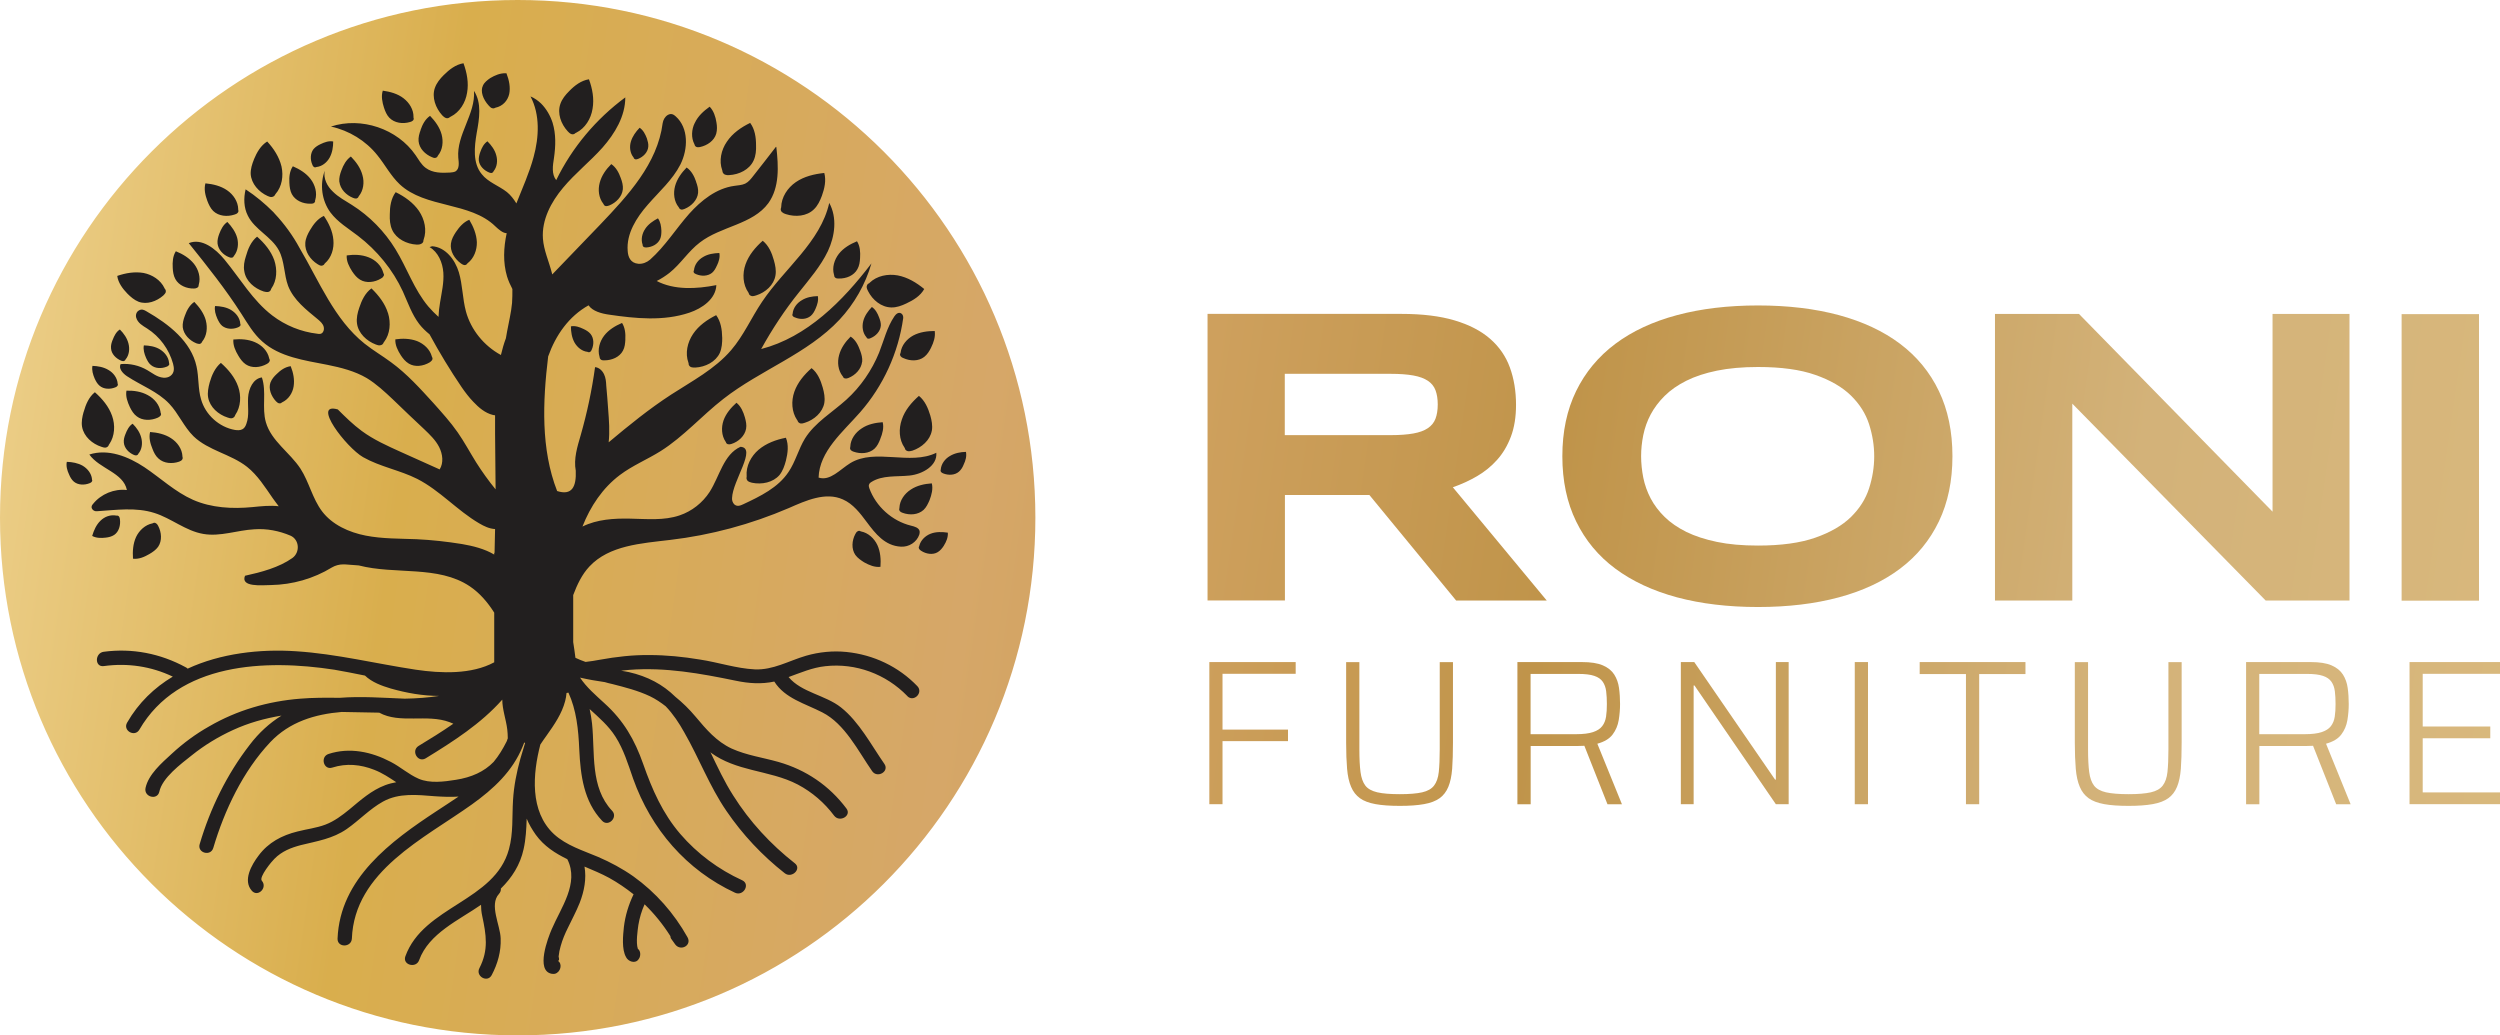
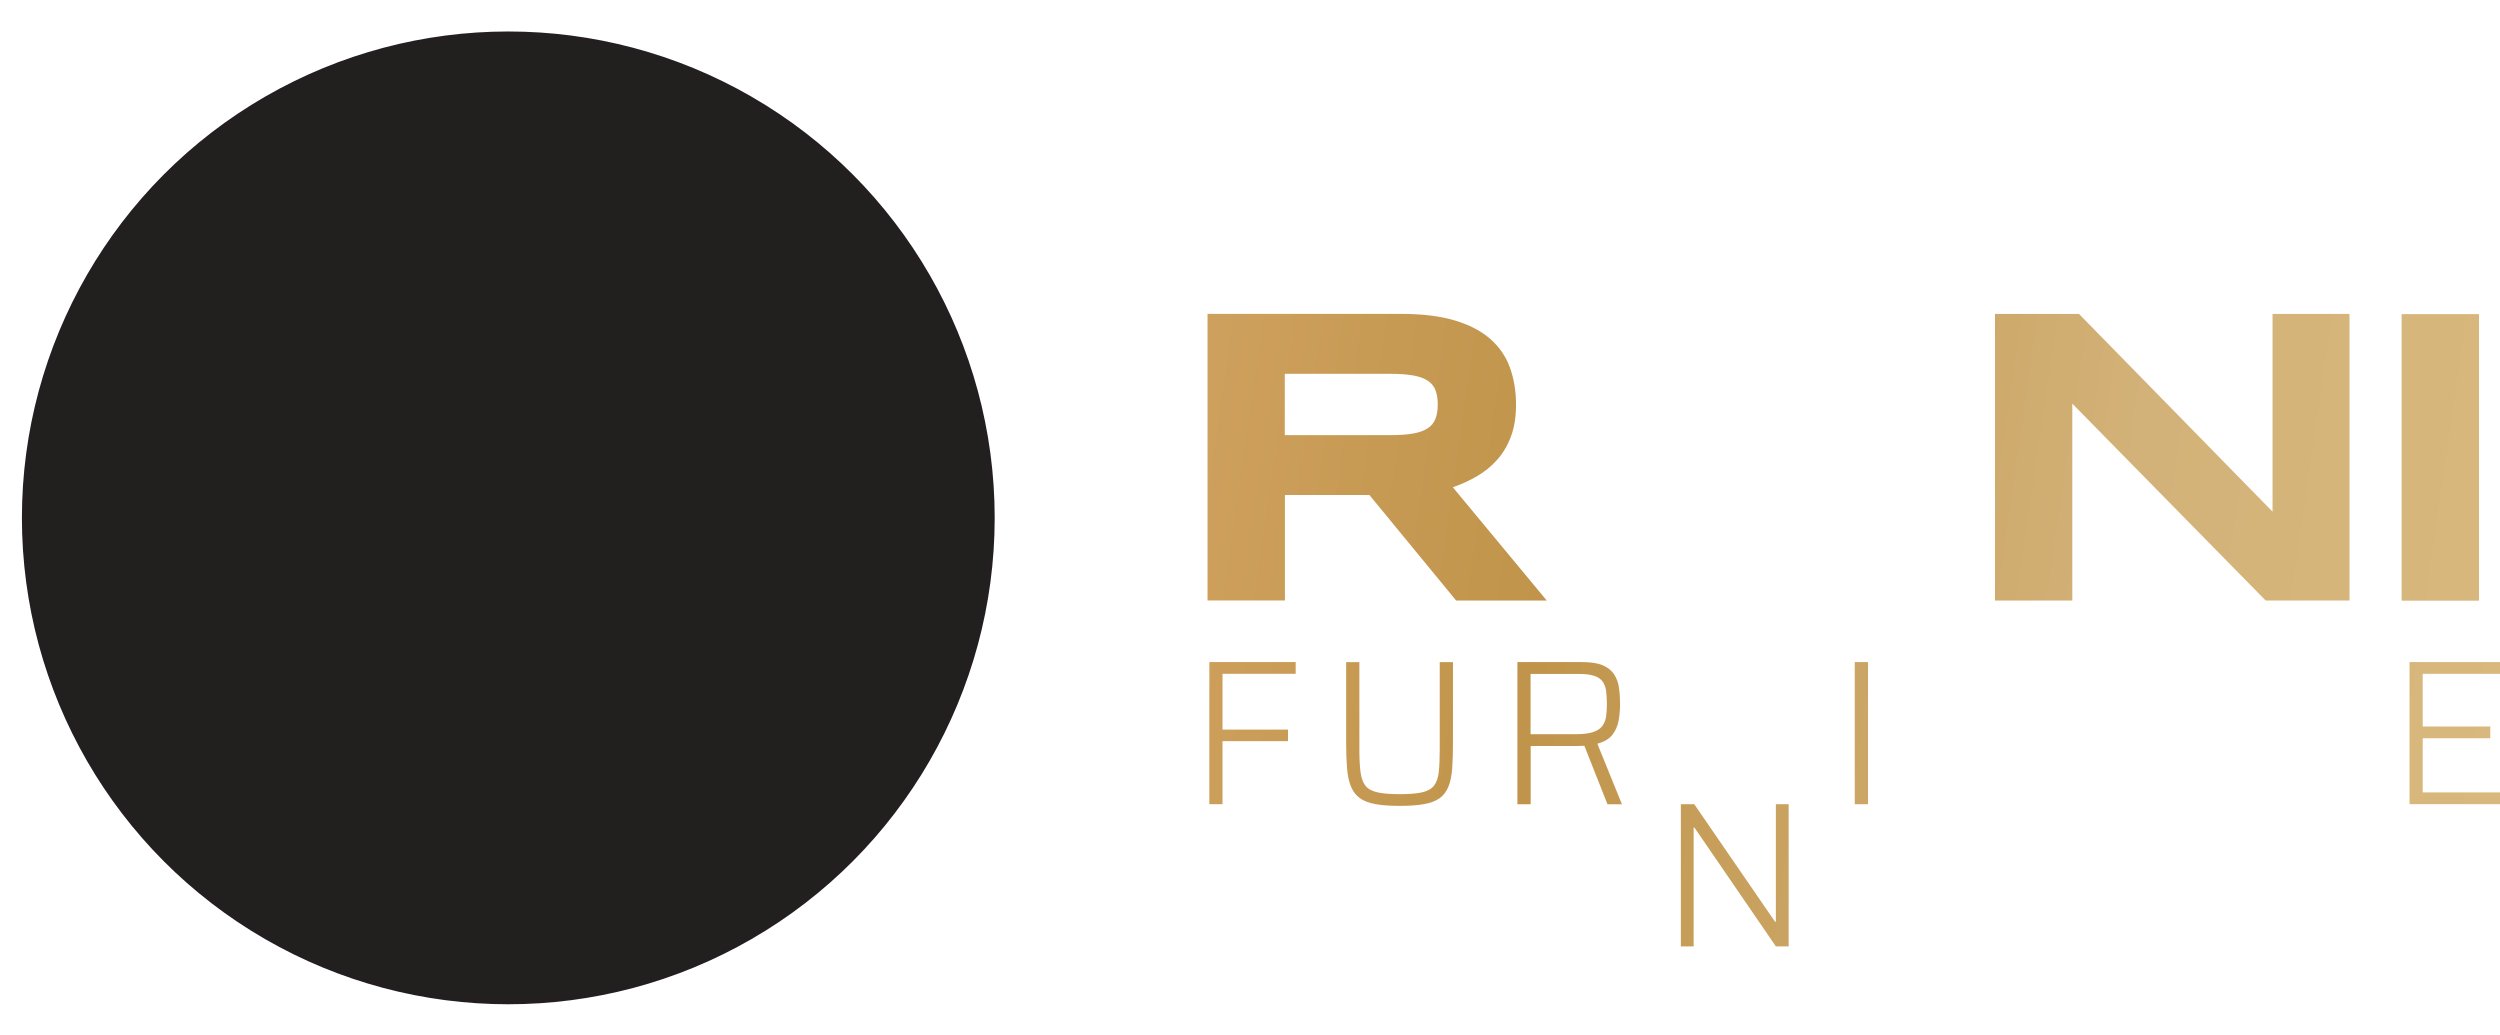
<svg xmlns="http://www.w3.org/2000/svg" xmlns:xlink="http://www.w3.org/1999/xlink" id="Layer_2" viewBox="0 0 527.25 218.36">
  <defs>
    <style>.cls-1{fill:url(#linear-gradient);}.cls-1,.cls-2,.cls-3,.cls-4,.cls-5,.cls-6,.cls-7,.cls-8,.cls-9,.cls-10,.cls-11,.cls-12,.cls-13,.cls-14{stroke-width:0px;}.cls-2{fill:url(#linear-gradient-11);}.cls-3{fill:url(#linear-gradient-12);}.cls-4{fill:url(#linear-gradient-13);}.cls-5{fill:url(#linear-gradient-10);}.cls-6{fill:url(#linear-gradient-14);}.cls-15{fill:#221f1f;stroke:#231f20;stroke-miterlimit:10;}.cls-7{fill:url(#linear-gradient-4);}.cls-8{fill:url(#linear-gradient-2);}.cls-9{fill:url(#linear-gradient-3);}.cls-10{fill:url(#linear-gradient-8);}.cls-11{fill:url(#linear-gradient-9);}.cls-12{fill:url(#linear-gradient-7);}.cls-13{fill:url(#linear-gradient-5);}.cls-14{fill:url(#linear-gradient-6);}</style>
    <linearGradient id="linear-gradient" x1="-63.57" y1="46.99" x2="601.28" y2="143.5" gradientUnits="userSpaceOnUse">
      <stop offset="0" stop-color="#c29a37" />
      <stop offset="0" stop-color="#fae6b4" />
      <stop offset=".23" stop-color="#d9ae4d" />
      <stop offset=".41" stop-color="#d6a768" />
      <stop offset=".59" stop-color="#c0944a" />
      <stop offset=".77" stop-color="#d3b279" />
      <stop offset="1" stop-color="#ddbd7f" />
    </linearGradient>
    <linearGradient id="linear-gradient-2" x1="-61.61" y1="33.46" x2="603.24" y2="129.97" xlink:href="#linear-gradient" />
    <linearGradient id="linear-gradient-3" x1="-59.84" y1="21.25" x2="605.01" y2="117.76" xlink:href="#linear-gradient" />
    <linearGradient id="linear-gradient-4" x1="-58.67" y1="13.24" x2="606.18" y2="109.75" xlink:href="#linear-gradient" />
    <linearGradient id="linear-gradient-5" x1="-72.11" y1="105.81" x2="592.74" y2="202.32" xlink:href="#linear-gradient" />
    <linearGradient id="linear-gradient-6" x1="-71.41" y1="100.96" x2="593.44" y2="197.47" xlink:href="#linear-gradient" />
    <linearGradient id="linear-gradient-7" x1="-70.8" y1="96.81" x2="594.05" y2="193.32" xlink:href="#linear-gradient" />
    <linearGradient id="linear-gradient-8" x1="-70.01" y1="91.35" x2="594.84" y2="187.86" xlink:href="#linear-gradient" />
    <linearGradient id="linear-gradient-9" x1="-69.46" y1="87.55" x2="595.39" y2="184.07" xlink:href="#linear-gradient" />
    <linearGradient id="linear-gradient-10" x1="-68.88" y1="83.53" x2="595.97" y2="180.04" xlink:href="#linear-gradient" />
    <linearGradient id="linear-gradient-11" x1="-68.24" y1="79.11" x2="596.62" y2="175.62" xlink:href="#linear-gradient" />
    <linearGradient id="linear-gradient-12" x1="-67.63" y1="74.96" x2="597.22" y2="171.47" xlink:href="#linear-gradient" />
    <linearGradient id="linear-gradient-13" x1="-66.88" y1="69.76" x2="597.97" y2="166.27" xlink:href="#linear-gradient" />
    <linearGradient id="linear-gradient-14" x1="-68.85" y1="83.34" x2="596" y2="179.85" xlink:href="#linear-gradient" />
  </defs>
  <g id="_Слой_1">
    <path class="cls-1" d="m326.19,126.65h-19.09l-18.3-22.26h-17.81v22.25h-16.32v-60.44h40.91c4.4,0,8.13.46,11.19,1.37,3.06.91,5.56,2.2,7.48,3.87s3.32,3.69,4.18,6.05c.86,2.36,1.3,4.99,1.3,7.9,0,2.55-.36,4.78-1.08,6.69-.72,1.91-1.69,3.54-2.91,4.9-1.22,1.37-2.63,2.51-4.24,3.45s-3.32,1.72-5.1,2.33l19.8,23.88Zm-22.97-41.35c0-1.17-.16-2.16-.47-2.99s-.85-1.49-1.61-2c-.76-.51-1.78-.89-3.06-1.12-1.28-.23-2.87-.35-4.77-.35h-22.35v12.93h22.35c1.91,0,3.5-.12,4.77-.35,1.28-.23,2.29-.6,3.06-1.12s1.3-1.19,1.61-2c.31-.83.47-1.82.47-3Z" />
-     <path class="cls-8" d="m411.77,96.22c0,5.19-.95,9.77-2.86,13.75-1.91,3.97-4.63,7.29-8.18,9.96s-7.85,4.69-12.91,6.05c-5.06,1.36-10.75,2.04-17.05,2.04s-12-.68-17.09-2.04c-5.08-1.37-9.41-3.39-13-6.05s-6.34-5.99-8.27-9.96c-1.94-3.97-2.91-8.56-2.91-13.75s.97-9.77,2.91-13.75c1.94-3.97,4.7-7.29,8.27-9.96s7.91-4.69,13-6.05c5.08-1.36,10.78-2.04,17.09-2.04s11.99.68,17.05,2.04c5.06,1.37,9.37,3.39,12.91,6.05,3.54,2.67,6.28,5.99,8.18,9.96,1.91,3.97,2.86,8.56,2.86,13.75Zm-16.5,0c0-2.25-.36-4.5-1.08-6.75-.72-2.24-2-4.26-3.83-6.05-1.83-1.79-4.33-3.24-7.5-4.35-3.17-1.12-7.2-1.67-12.09-1.67-3.28,0-6.17.26-8.66.77-2.49.51-4.65,1.22-6.46,2.13-1.82.91-3.34,1.97-4.57,3.19-1.23,1.22-2.21,2.52-2.95,3.91-.74,1.39-1.25,2.85-1.56,4.35-.31,1.51-.46,3-.46,4.47s.16,3.01.46,4.53c.31,1.52.83,2.98,1.56,4.38.74,1.4,1.72,2.69,2.95,3.9,1.23,1.2,2.76,2.25,4.57,3.15,1.82.89,3.97,1.59,6.46,2.11s5.38.77,8.66.77c4.89,0,8.93-.56,12.09-1.67,3.17-1.11,5.67-2.56,7.5-4.35,1.83-1.79,3.11-3.81,3.83-6.05s1.08-4.5,1.08-6.76Z" />
    <path class="cls-9" d="m495.51,66.21v60.44h-17.68l-40.78-41.52v41.52h-16.31v-60.44h17.72l40.82,41.7v-41.7h16.23Z" />
    <path class="cls-7" d="m506.5,126.68v-60.43h16.32v60.43h-16.32Z" />
    <path class="cls-13" d="m255.05,169.61v-29.98h18.21v2.48h-15.43v11.76h13.81v2.44h-13.81v13.29h-2.79Z" />
    <path class="cls-14" d="m295.23,169.96c-2.06,0-3.78-.12-5.14-.37-1.37-.25-2.46-.66-3.27-1.24s-1.44-1.38-1.87-2.4c-.44-1.02-.72-2.29-.85-3.81-.13-1.53-.2-3.36-.2-5.51v-16.99h2.79v18.39c0,1.95.08,3.54.24,4.77.16,1.24.5,2.19,1.02,2.88.52.68,1.37,1.15,2.53,1.42s2.75.39,4.75.39,3.57-.13,4.71-.39,1.97-.73,2.5-1.42.87-1.64,1-2.88c.13-1.23.2-2.82.2-4.77v-18.39h2.79v16.99c0,2.15-.06,3.99-.17,5.51-.12,1.53-.39,2.8-.81,3.81-.42,1.02-1.04,1.82-1.85,2.4-.81.58-1.9,1-3.27,1.24-1.37.25-3.06.37-5.1.37Z" />
    <path class="cls-12" d="m320.02,169.61v-29.98h13.59c1.89,0,3.37.23,4.44.7,1.07.46,1.87,1.11,2.4,1.94.52.83.86,1.77,1,2.83.15,1.06.22,2.19.22,3.38,0,1.1-.09,2.23-.28,3.38-.19,1.15-.62,2.16-1.29,3.05-.67.89-1.74,1.53-3.22,1.94l5.19,12.77h-3.05l-5.1-12.9.92.44c-.2.06-.46.1-.78.13-.32.03-.77.04-1.35.04h-9.89v12.29h-2.79Zm2.79-14.77h9.59c1.51,0,2.7-.15,3.57-.44.87-.29,1.52-.71,1.94-1.26.42-.55.69-1.22.81-2s.17-1.67.17-2.66-.05-1.92-.15-2.7-.34-1.45-.72-2c-.38-.55-.97-.97-1.79-1.24-.81-.28-1.93-.41-3.36-.41h-10.07v12.72Z" />
-     <path class="cls-10" d="m354.49,169.61v-29.98h2.83l17.04,24.79h.17v-24.79h2.7v29.98h-2.7l-17.17-25.05h-.17v25.05h-2.7Z" />
+     <path class="cls-10" d="m354.49,169.61h2.83l17.04,24.79h.17v-24.79h2.7v29.98h-2.7l-17.17-25.05h-.17v25.05h-2.7Z" />
    <path class="cls-11" d="m391.17,169.61v-29.98h2.79v29.98h-2.79Z" />
-     <path class="cls-5" d="m414.62,169.61v-27.45h-9.76v-2.53h22.31v2.53h-9.76v27.45h-2.79Z" />
-     <path class="cls-2" d="m448.91,169.96c-2.06,0-3.78-.12-5.14-.37-1.37-.25-2.46-.66-3.27-1.24-.81-.58-1.44-1.38-1.87-2.4-.44-1.02-.72-2.29-.85-3.81s-.2-3.36-.2-5.51v-16.99h2.79v18.39c0,1.95.08,3.54.24,4.77.16,1.24.5,2.19,1.02,2.88.52.68,1.36,1.15,2.53,1.42,1.16.26,2.75.39,4.75.39s3.57-.13,4.71-.39,1.97-.73,2.5-1.42.87-1.64,1-2.88c.13-1.23.2-2.82.2-4.77v-18.39h2.79v16.99c0,2.15-.06,3.99-.17,5.51-.12,1.53-.39,2.8-.81,3.81-.42,1.02-1.04,1.82-1.85,2.4-.81.58-1.9,1-3.27,1.24-1.37.25-3.06.37-5.1.37Z" />
-     <path class="cls-3" d="m473.7,169.61v-29.98h13.59c1.89,0,3.37.23,4.44.7,1.07.46,1.87,1.11,2.4,1.94.52.83.86,1.77,1,2.83.15,1.06.22,2.19.22,3.38,0,1.1-.09,2.23-.28,3.38-.19,1.15-.62,2.16-1.29,3.05-.67.89-1.74,1.53-3.22,1.94l5.19,12.77h-3.05l-5.1-12.9.92.44c-.2.06-.46.1-.78.13-.32.03-.77.04-1.35.04h-9.89v12.29h-2.79Zm2.79-14.77h9.59c1.51,0,2.7-.15,3.57-.44.87-.29,1.52-.71,1.94-1.26.42-.55.69-1.22.81-2s.17-1.67.17-2.66-.05-1.92-.15-2.7-.34-1.45-.72-2c-.38-.55-.97-.97-1.79-1.24-.81-.28-1.93-.41-3.36-.41h-10.07v12.72Z" />
    <path class="cls-4" d="m508.17,169.61v-29.98h19.08v2.48h-16.3v11.11h14.25v2.48h-14.25v11.42h16.3v2.48h-19.08Z" />
    <circle class="cls-15" cx="107.2" cy="109.22" r="102.08" />
-     <path class="cls-6" d="m109.18,0C48.88,0,0,48.85,0,109.18s48.88,109.18,109.18,109.18,109.18-48.88,109.18-109.18S169.48,0,109.18,0Zm87.19,73.31c-.36.73-.8,1.45-1.45,1.96-1.2.95-2.98.91-4.4.25-.22-.07-.4-.18-.55-.36-.15-.18-.22-.47-.07-.65l.04-.15c.18-1.53,1.31-2.87,2.65-3.6,1.38-.73,2.98-.95,4.54-.95.18,1.2-.22,2.4-.76,3.49Zm.15,17.52c-.36,2-2.14,3.56-4.11,4.22-.29.07-.62.15-.91.11-.33-.07-.62-.29-.65-.58l-.07-.15c-1.2-1.71-1.27-4-.58-5.96.65-1.96,2.04-3.6,3.6-4.98,1.27,1.02,1.93,2.58,2.4,4.14.29,1.02.51,2.11.33,3.2Zm-7.2-32.75c2.11.4,3.96,1.53,5.6,2.87-.8,1.45-2.29,2.36-3.78,3.05-.98.47-2.07.87-3.16.84-2.11-.04-3.96-1.56-4.91-3.45-.15-.29-.29-.58-.29-.91.04-.33.18-.65.51-.73l.11-.11c1.53-1.49,3.85-1.93,5.92-1.56Zm-3.56,10.65c-.11,1.16-1.05,2.14-2.14,2.58-.15.07-.33.15-.51.11-.15,0-.33-.11-.36-.29l-.07-.07c-.76-.91-.91-2.22-.62-3.34.29-1.13,1.02-2.14,1.82-2.98.76.51,1.2,1.34,1.53,2.22.22.58.4,1.16.36,1.78Zm-5.02-17.85c.65,1.02.73,2.29.65,3.53-.04.8-.15,1.64-.55,2.33-.73,1.38-2.36,2.04-3.93,2-.22,0-.47,0-.65-.11-.22-.11-.36-.36-.33-.58l-.04-.11c-.44-1.53.07-3.16,1.02-4.4.98-1.24,2.36-2.04,3.82-2.65Zm-16.03-7.01l.04-.15c.04-2.14,1.34-4.11,3.09-5.31,1.74-1.2,3.89-1.71,6-1.93.44,1.6.04,3.31-.51,4.83-.4,1.05-.87,2.07-1.67,2.83-1.49,1.49-3.93,1.67-5.92,1.02-.29-.07-.58-.22-.84-.44-.22-.22-.33-.58-.18-.87Zm-11.41-13.99c1.2-1.78,2.98-3.02,4.91-3.96.98,1.31,1.24,3.02,1.24,4.69.04,1.09-.04,2.22-.51,3.23-.87,1.93-3.05,2.98-5.16,3.09-.29.04-.62,0-.91-.11-.29-.15-.51-.44-.51-.76l-.04-.15c-.73-2-.22-4.29.98-6.03Zm-6.76-3.96c.65-1.42,1.85-2.51,3.13-3.42.84.87,1.24,2.11,1.42,3.27.15.8.18,1.64-.04,2.44-.44,1.49-1.89,2.47-3.42,2.8-.22.04-.47.07-.69,0s-.4-.25-.44-.47l-.04-.11c-.73-1.38-.62-3.13.07-4.51Zm.25,12.39c.29.76.51,1.56.44,2.36-.15,1.53-1.42,2.8-2.83,3.38-.22.07-.44.18-.69.15-.22-.04-.44-.18-.51-.4l-.07-.11c-.98-1.2-1.16-2.94-.76-4.43.4-1.49,1.34-2.8,2.44-3.93,1.02.69,1.6,1.82,2,2.98Zm-13.74-8.43c.33-1.13,1.05-2.11,1.85-2.94.76.51,1.2,1.38,1.53,2.25.18.58.36,1.16.29,1.78-.11,1.16-1.05,2.11-2.14,2.54-.18.07-.36.11-.51.11-.18-.04-.36-.15-.4-.29l-.04-.11c-.76-.91-.91-2.22-.58-3.34Zm-14.87-7.96c.36-1.05,1.09-1.93,1.85-2.69,1.16-1.2,2.54-2.25,4.18-2.51.73,1.96,1.13,4.14.76,6.22-.33,2.11-1.56,4.11-3.45,5.05l-.15.07c-.22.25-.58.33-.87.22-.29-.11-.55-.33-.76-.58-1.42-1.53-2.25-3.78-1.56-5.78Zm-16.32-3.89c.29-.65.91-1.13,1.53-1.56.98-.58,2.11-1.09,3.42-1.02.58,1.49.87,3.02.58,4.4-.33,1.38-1.34,2.54-2.91,2.87l-.11.04c-.18.15-.47.11-.73,0-.22-.11-.4-.33-.58-.51-1.16-1.27-1.82-2.98-1.2-4.22Zm.95,11.78c.84.84,1.56,1.82,1.85,2.94.33,1.13.18,2.44-.55,3.34l-.04.07c-.07.18-.22.29-.4.33-.18,0-.36-.04-.51-.11-1.09-.44-2.04-1.38-2.18-2.54-.04-.62.11-1.24.33-1.82.29-.84.73-1.71,1.49-2.22Zm-11.09-11.27c.36-1.05,1.09-1.93,1.85-2.69,1.16-1.16,2.54-2.25,4.18-2.51.73,2,1.13,4.14.76,6.21-.33,2.11-1.56,4.11-3.45,5.05l-.15.07c-.22.25-.58.33-.87.22-.29-.11-.55-.33-.76-.55-1.42-1.56-2.25-3.82-1.56-5.82Zm-3.02,8.87c.4-1.16.98-2.29,2-2.98,1.09,1.13,2.04,2.44,2.44,3.93.4,1.53.22,3.23-.76,4.43l-.07.11c-.04.22-.29.36-.51.4s-.47-.04-.69-.15c-1.42-.58-2.69-1.82-2.83-3.38-.07-.8.15-1.6.44-2.36Zm-7.96-8.29c1.56.22,3.13.65,4.36,1.6,1.24.95,2.14,2.4,2.11,3.96v.15c.11.18.04.47-.15.62-.18.15-.4.25-.62.29-1.49.44-3.23.22-4.33-.91-.55-.58-.87-1.34-1.13-2.14-.36-1.13-.62-2.4-.25-3.56Zm-14.61,12.32c.4-.47.95-.8,1.49-1.05.84-.4,1.74-.73,2.65-.55,0,1.16-.18,2.36-.76,3.42-.58,1.02-1.6,1.85-2.76,1.96l-.11.04c-.15.07-.33.04-.47-.07-.15-.11-.22-.25-.29-.44-.47-1.05-.47-2.4.25-3.31Zm-4.36,3.63c1.42.62,2.8,1.45,3.74,2.69.95,1.24,1.42,2.91.98,4.4l-.04.11c.07.25-.11.47-.29.58-.22.11-.47.11-.69.11-1.56.04-3.2-.65-3.93-2.04-.36-.69-.47-1.53-.51-2.36-.07-1.2.04-2.47.73-3.49Zm6.54,10.47c1.02,1.49,1.85,3.23,2,5.05.18,1.82-.4,3.78-1.82,4.98l-.07.11c-.11.25-.44.36-.69.36-.29-.04-.51-.18-.76-.33-1.53-.95-2.73-2.69-2.58-4.51.07-.95.51-1.85.98-2.65.73-1.24,1.64-2.44,2.94-3.02Zm-14.76-11.92c.62-1.49,1.45-2.94,2.8-3.78,1.38,1.49,2.54,3.27,3.02,5.27.44,2,.11,4.25-1.27,5.82l-.07.11c-.11.29-.4.47-.73.51-.29.04-.58-.11-.87-.22-1.85-.84-3.42-2.58-3.56-4.62-.04-1.05.29-2.11.69-3.09Zm-10.21,5.05c1.6.15,3.23.55,4.54,1.45,1.34.91,2.33,2.4,2.36,4v.15c.11.22.04.47-.15.65-.15.18-.4.25-.62.33-1.53.51-3.34.36-4.51-.76-.58-.58-.95-1.38-1.24-2.14-.44-1.2-.73-2.47-.4-3.67Zm6.03,15.27l-.07.07c-.04.18-.22.33-.44.33-.18.04-.4-.04-.58-.11-1.2-.47-2.25-1.56-2.4-2.87-.07-.69.11-1.38.36-2.04.36-.94.84-1.93,1.71-2.51.91.95,1.71,2.07,2.07,3.34.33,1.27.18,2.73-.65,3.78Zm-12.28-.95c1.45.58,2.83,1.42,3.82,2.65.95,1.2,1.45,2.87,1.02,4.36l-.04.15c.04.22-.11.44-.33.55-.18.11-.44.15-.65.15-1.56.04-3.2-.65-3.93-2-.4-.73-.51-1.56-.55-2.36-.07-1.2,0-2.47.65-3.49Zm6.32,14.61c.4,1.49.22,3.23-.76,4.43l-.07.11c-.04.22-.29.36-.51.4-.22,0-.47-.07-.69-.15-1.42-.58-2.65-1.85-2.84-3.38-.07-.8.15-1.64.44-2.4.4-1.13.98-2.25,2-2.94,1.09,1.13,2.04,2.44,2.44,3.93Zm-13.12-10.03c1.82.36,3.6,1.49,4.4,3.2l.07.15c.22.15.25.51.18.76-.11.25-.33.47-.51.65-1.42,1.24-3.45,1.96-5.2,1.31-.91-.36-1.67-1.02-2.36-1.71-1.02-1.05-1.96-2.33-2.14-3.74,1.78-.62,3.71-.94,5.56-.62Zm-6.54,14.14c.33-.87.76-1.74,1.53-2.22.84.84,1.53,1.82,1.82,2.98.29,1.13.15,2.44-.62,3.34l-.04.07c-.04.15-.22.25-.4.29-.18,0-.36-.04-.51-.11-1.09-.47-2.04-1.42-2.11-2.58-.07-.62.11-1.24.33-1.78Zm-.87,6.32c1.02.58,1.82,1.64,1.93,2.8v.11c.11.15.04.33-.07.47-.11.15-.25.22-.44.29-1.09.44-2.44.4-3.31-.36-.47-.4-.76-.94-1.02-1.49-.36-.84-.65-1.78-.47-2.69,1.16.04,2.36.25,3.38.87Zm-5.23,8.83c.44-1.56,1.09-3.13,2.36-4.14,1.56,1.38,2.94,3.02,3.63,4.98.69,1.96.58,4.25-.58,5.96l-.11.15c-.04.29-.33.51-.62.58-.33.04-.62-.04-.91-.15-1.96-.62-3.74-2.18-4.11-4.22-.18-1.05.04-2.14.33-3.16Zm-2.07,14.72c-.47-.4-.8-.98-1.02-1.53-.4-.84-.65-1.78-.47-2.65,1.16.04,2.36.25,3.38.84,1.02.62,1.82,1.64,1.93,2.8v.11c.11.15.04.36-.07.47-.11.15-.29.22-.44.29-1.09.44-2.44.4-3.31-.33Zm175.77,45.21c-4.47-4.62-10.87-7.01-17.3-6.29-2.73.29-5.2,1.38-7.74,2.29,2.73,3.27,7.74,3.78,11.05,6.4,3.85,3.05,6.4,7.96,9.16,11.92,1.09,1.6-1.49,3.09-2.58,1.53-2.98-4.29-5.74-9.96-10.5-12.39-3.67-1.89-7.89-2.94-10.14-6.51-2.73.58-5.38.4-8.14-.18-7.41-1.53-14.83-2.87-22.42-2.29-.58.04-1.16.11-1.74.18.55.11,1.09.18,1.6.29,4,.91,7.2,2.62,9.85,5.23,1.49,1.2,2.91,2.58,4.25,4.18,2.22,2.65,4.4,5.23,7.6,6.72,3.13,1.42,6.58,1.89,9.89,2.83,5.82,1.67,10.69,4.98,14.32,9.81,1.16,1.53-1.42,3.02-2.58,1.53-2.04-2.73-4.65-4.98-7.67-6.58-3.05-1.6-6.4-2.25-9.7-3.09-3.02-.76-6-1.71-8.54-3.56-.04-.07-.11-.11-.18-.15,1.49,3.09,2.94,6.22,4.8,9.12,3.45,5.49,7.89,10.29,12.98,14.28,1.53,1.16-.62,3.27-2.11,2.11-4.76-3.74-8.9-8.14-12.32-13.16-3.56-5.2-5.74-11.09-8.87-16.54-1.09-1.96-2.36-3.89-3.93-5.52-1.02-.8-2.11-1.53-3.31-2.11-2.54-1.2-5.27-1.89-7.96-2.58-.55-.11-1.05-.25-1.56-.4-1.74-.25-3.49-.55-5.23-.95,1.38,2.07,3.31,3.71,5.12,5.38,4.07,3.67,6.4,7.71,8.21,12.87,1.89,5.38,4.07,10.36,7.81,14.72,3.6,4.18,8.07,7.49,13.08,9.78,1.74.84.22,3.42-1.53,2.62-10.25-4.76-17.7-13.41-21.48-24.02-1.05-3.02-2-6.18-3.74-8.9-1.45-2.29-3.49-4.03-5.45-5.82.22.98.4,2,.51,3.05.65,6.18-.44,13.45,4.22,18.39,1.34,1.38-.8,3.53-2.11,2.11-3.85-4.07-4.54-9.56-4.8-14.94-.18-4.36-.62-8.43-2.29-12.07q-.18.04-.4.07c-.04.58-.15,1.16-.29,1.71-.69,2.65-2.29,4.98-3.89,7.23-.44.62-.91,1.27-1.34,1.93-1.6,6.14-2.29,14.1,2.87,18.9,2.62,2.4,6.11,3.45,9.3,4.8,2.62,1.13,5.12,2.47,7.45,4.11,4.72,3.38,8.58,7.78,11.41,12.83.98,1.74-1.45,3.02-2.58,1.53-.25-.36-.47-.69-.73-1.02-.22-.25-.29-.51-.29-.73-1.56-2.47-3.38-4.72-5.45-6.72-.62,1.38-1.05,2.83-1.31,4.36-.15,1.13-.55,3.67-.11,5.02.58.44.62,1.31.33,1.93-.04.04-.04.07-.07.11-.51,1.05-1.85.84-2.51.07-.07-.11-.18-.22-.22-.33-.98-1.64-.65-4.69-.47-6.4.29-2.4.98-4.65,2.04-6.87-1.6-1.27-3.31-2.44-5.12-3.45-1.67-.91-3.45-1.64-5.23-2.4.44,2.54-.04,5.16-1.02,7.67-.73,1.82-1.64,3.49-2.47,5.23-.62,1.24-1.16,2.51-1.53,3.85-.22.73-.36,1.45-.44,2.22.18.62.11.91-.15.91,1.02.65.58,2.4-.62,2.73-.22.04-.44.04-.69,0-3.45-.62-.76-7.63,0-9.38,1.93-4.54,5.85-9.7,3.31-14.76-.04,0-.04-.04-.04-.04-2.54-1.24-4.87-2.73-6.61-5.12-.8-1.13-1.45-2.25-1.93-3.42-.07,2.14-.18,4.33-.65,6.43-.73,3.34-2.47,6.03-4.8,8.32.04.36-.07.76-.4,1.13-2.11,2.29.29,6.61.36,9.38.11,2.73-.62,5.34-1.89,7.74-.91,1.71-3.49.22-2.58-1.49,1.96-3.82,1.42-7.01.58-10.98-.18-.8-.25-1.6-.25-2.36-4.65,3.23-11.01,6.03-13.05,11.67-.65,1.82-3.56,1.02-2.91-.8,3.85-10.61,18.86-11.59,21.84-22.57.95-3.38.65-6.94.87-10.39.18-2.98.76-5.89,1.56-8.76.33-1.09.65-2.18.98-3.27-.07-.04-.15-.07-.18-.11-.11.29-.22.55-.33.84-2.11,5.23-6.18,8.98-10.69,12.21-10.07,7.2-24.79,14.1-25.33,28.31-.11,1.93-3.09,1.93-3.02,0,.51-12.68,11.23-20.54,20.9-26.9,1.53-1.02,3.09-2,4.62-3.05-1.64.11-3.31.04-4.94-.07-3.74-.29-7.6-.76-11.01,1.13-2.8,1.56-5.02,3.96-7.63,5.78-2.94,2.04-6.21,2.54-9.63,3.38-2.11.55-4.07,1.31-5.63,2.91-.51.47-3.31,3.85-2.65,4.62,1.27,1.45-.84,3.56-2.11,2.11-1.93-2.18-.07-5.45,1.42-7.41,2.04-2.76,4.94-4.29,8.21-5.09,1.96-.51,4-.73,5.89-1.45s3.49-1.93,5.05-3.2c2.36-1.96,4.65-4.03,7.56-5.12.76-.29,1.53-.47,2.33-.62-1.49-.98-2.94-1.96-4.65-2.62-2.87-1.13-5.85-1.42-8.83-.47-1.85.62-2.62-2.29-.8-2.87,4.43-1.45,9.05-.47,13.12,1.67,2.04,1.05,3.78,2.65,5.89,3.56,2.36,1.02,5.38.62,7.85.22,3.27-.51,5.96-1.71,7.96-3.78,1.09-1.31,1.96-2.76,2.73-4.29.07-.18.15-.33.18-.51.04-.04.04-.11.07-.15,0-.65-.04-1.27-.11-1.89-.25-2.11-1.05-4.18-1.05-6.29-4.51,5.09-10.36,8.83-16.17,12.39-1.64.98-3.13-1.6-1.49-2.62,2.47-1.49,4.94-3.02,7.34-4.69-.29-.11-.55-.22-.8-.33-4.72-1.78-10.5.4-14.83-2-2.65-.04-5.34-.11-7.92-.15-5.63.47-10.98,2.07-15.05,6.36-5.78,6.14-9.67,14.36-12.03,22.32-.55,1.85-3.42,1.05-2.87-.8,2.22-7.52,5.71-14.68,10.54-20.93,1.96-2.58,4.22-4.62,6.72-6.18-3.53.58-6.94,1.53-10.25,3.05-3.09,1.42-6.03,3.2-8.69,5.34-2.29,1.82-6.21,4.72-6.83,7.67-.44,1.89-3.31,1.09-2.91-.8.62-2.87,3.42-5.27,5.52-7.2,2.4-2.22,5.05-4.18,7.89-5.78,5.89-3.42,12.43-5.31,19.23-5.85,2.65-.22,5.45-.22,8.29-.18,4.58-.36,9.16,0,13.74.18,2.47-.04,4.91-.22,7.27-.58-3.45,0-6.91-.62-10.21-1.56-1.96-.58-4-1.34-5.45-2.73-2.33-.47-4.51-.91-6.47-1.24-14.43-2.22-32.86-1.56-41.11,12.65-.98,1.67-3.56.18-2.58-1.49,2.4-4.18,5.74-7.38,9.63-9.7-4.58-2.18-9.52-2.91-14.57-2.22-1.93.25-1.89-2.76,0-3.02,6.03-.8,11.96.36,17.3,3.27.18.07.29.18.4.29,6.98-3.23,15.23-4.18,22.86-3.67,8.54.55,16.83,2.62,25.26,3.89,5.34.8,11.78,1.02,16.54-1.56v-10.47c-1.38-2.18-3.05-4.14-5.16-5.56-6.69-4.47-15.66-2.4-23.41-4.4l-2.94-.22h-.33c-.84,0-1.67.22-2.4.65-3.85,2.36-8.32,3.63-12.83,3.71-2.04.04-6.47.47-5.49-1.96,3.45-.76,7.16-1.74,9.99-3.74,1.67-1.2,1.49-3.89-.4-4.72-2.4-1.02-5.02-1.53-7.6-1.34-3.6.18-7.2,1.6-10.76.98-3.74-.62-6.76-3.31-10.36-4.43-3.89-1.24-8.07-.62-12.1-.36-.4.04-.84-.15-1.02-.51-.25-.44-.04-.76.22-1.05,1.67-2.07,4.47-3.23,7.12-2.91-.73-3.67-5.78-4.47-7.92-7.49,3.93-1.27,8.18.4,11.63,2.69,3.42,2.29,6.47,5.2,10.25,6.87,3.89,1.71,8.29,1.93,12.5,1.53,1.82-.18,3.78-.4,5.56-.18-.4-.55-.84-1.09-1.24-1.67-1.64-2.36-3.2-4.87-5.45-6.65-3.42-2.69-8.14-3.42-11.27-6.43-2.04-2-3.16-4.8-5.12-6.87-2.44-2.58-5.96-3.85-8.94-5.82-.87-.58-1.82-1.64-1.31-2.54,1.93-.18,3.93.29,5.6,1.27,1.09.62,2.07,1.49,3.42,1.6.51.04,1.05-.07,1.45-.36.95-.69.8-1.71.58-2.58-.84-3.05-2.8-5.74-5.49-7.45-.91-.58-1.96-1.13-2.29-2.29-.15-.55.04-1.2.55-1.49.62-.4,1.16-.11,1.64.18,4.69,2.69,9.41,6.36,10.54,11.63.51,2.29.29,4.69.95,6.91.91,3.27,3.82,5.89,7.16,6.47.51.07,1.09.11,1.56-.15.44-.22.69-.69.84-1.16.65-1.74.25-3.67.36-5.52.11-1.85,1.05-4,2.91-4.25,1.02,3.02-.04,6.4.84,9.45,1.13,3.96,5.05,6.36,7.31,9.81,1.82,2.84,2.51,6.29,4.54,8.98,2.14,2.83,5.67,4.43,9.2,5.12,3.53.69,7.12.62,10.72.76,3.2.15,6.4.51,9.59,1.02,2.33.4,4.8,1.02,6.8,2.22v-.36h.07c.04-1.67.07-3.34.11-5.02-1.2-.07-2.29-.58-3.34-1.2-4.62-2.69-8.29-6.94-13.08-9.38-3.67-1.85-7.81-2.54-11.41-4.58-3.56-2.04-10.94-11.67-5.34-10.07,1.6,1.6,3.23,3.2,5.05,4.54,2.51,1.85,5.38,3.13,8.18,4.4,2.76,1.24,5.52,2.47,8.25,3.71.87-1.38.65-3.23-.11-4.72-.73-1.45-1.96-2.62-3.13-3.74-2.22-2.07-4.43-4.18-6.61-6.29-1.74-1.64-3.49-3.27-5.52-4.51-2.54-1.49-5.45-2.22-8.32-2.8-4.83-.95-10.07-1.64-13.74-4.94-1.82-1.6-3.05-3.74-4.36-5.78-3.34-5.23-7.23-10.1-11.12-14.94,2.73-1.13,5.63,1.16,7.52,3.45,3.31,4,5.96,8.65,10.1,11.81,2.76,2.11,6.07,3.45,9.52,3.85.4.07.84.11,1.16-.36.22-.33.25-.76.15-1.13-.18-.65-.69-1.09-1.2-1.53-2.47-2.04-5.12-4.07-6.29-7.05-.91-2.44-.73-5.23-1.96-7.52-1.56-2.91-5.09-4.36-6.54-7.31-.87-1.71-.91-3.71-.47-5.56,2.11,1.38,4.07,3.02,5.85,4.8.07.11.18.22.29.33,2.04,2.18,3.82,4.62,5.23,7.23,4.18,7.09,7.34,15.08,13.7,20.17,1.82,1.45,3.78,2.58,5.63,3.96,3.34,2.44,6.11,5.52,8.9,8.58,1.78,2,3.6,4,5.12,6.18,1.42,2.04,2.58,4.22,3.89,6.32,1.24,1.96,2.62,3.89,4.11,5.71-.04-3.93-.07-7.85-.11-11.78v-3.85c-.15,0-.33-.04-.47-.07-1.64-.4-2.98-1.56-4.11-2.76-.91-.94-1.71-2-2.44-3.05-2.47-3.63-4.73-7.38-6.8-11.19-.8-.65-1.53-1.34-2.18-2.18-1.56-2.04-2.4-4.54-3.45-6.87-2.14-4.62-5.45-8.65-9.49-11.74-2-1.53-4.25-2.87-5.78-4.91-1.82-2.47-2.29-5.89-1.2-8.8-.33,1.64.51,3.27,1.71,4.4,1.16,1.16,2.62,1.93,4,2.8,3.74,2.36,6.91,5.6,9.2,9.34,2.44,3.96,3.93,8.54,6.94,12.1.65.76,1.38,1.49,2.14,2.18.04-1.02.15-2.04.33-3.05.33-2.07.84-4.18.69-6.29-.15-2.11-1.09-4.33-2.91-5.38l.55-.18c2.76.18,4.83,2.8,5.63,5.49.8,2.69.76,5.52,1.49,8.25,1.05,3.89,3.82,7.27,7.38,9.2.29-1.2.62-2.4,1.05-3.53.07-.47.15-.94.25-1.42.36-2,.87-4,1.05-6.03.07-.95.07-1.93.07-2.94-.44-.84-.84-1.71-1.13-2.65-.87-2.94-.73-6.07-.07-9.12-.8,0-1.71-.8-2.4-1.45-5.31-5.2-14.76-3.78-20.17-8.87-1.89-1.78-3.09-4.14-4.72-6.14-2.44-3.05-5.96-5.2-9.78-6.03,6.4-2.11,14.03.47,17.85,6.03.65.94,1.2,2,2.14,2.69,1.45,1.09,3.38,1.09,5.16.98.4-.04.8-.07,1.13-.25.87-.55.69-1.85.58-2.87-.4-4.87,3.67-9.23,3.31-14.1,1.67,2.54,1.13,5.85.58,8.83-.51,2.98-.87,6.4,1.05,8.72,1.34,1.71,3.6,2.44,5.31,3.78.8.65,1.45,1.49,2,2.4,1.27-3.23,2.73-6.43,3.63-9.78,1.16-4.22,1.38-8.94-.65-12.79.84.36,1.56.87,2.22,1.49,1.13,1.13,1.96,2.58,2.44,4.07.73,2.4.65,4.94.29,7.41-.25,1.6-.55,3.42.47,4.69,3.34-6.87,8.4-12.9,14.57-17.45,0,3.96-2.18,7.6-4.8,10.58-2.62,2.94-5.78,5.42-8.32,8.47-2.54,3.02-4.54,6.8-4.25,10.76.18,2.44,1.24,4.72,1.85,7.09.04.15.07.29.11.44,3.34-3.49,6.72-7.01,10.1-10.5,5.89-6.18,12.1-12.87,13.19-21.41.11-.69.47-1.34,1.05-1.71.76-.44,1.27-.11,1.71.29,2.73,2.44,2.62,6.87.98,10.14-1.64,3.23-4.47,5.71-6.87,8.47-2.4,2.73-4.54,6.11-4.25,9.74.07,1.24.55,2.58,2.25,2.73.91.07,1.78-.29,2.47-.87,3.2-2.84,5.45-6.51,8.25-9.67,2.54-2.83,5.74-5.38,9.52-5.89.76-.11,1.6-.15,2.29-.47.73-.36,1.24-1.02,1.74-1.67,1.6-2.04,3.2-4.07,4.76-6.11l.07.07c.47,4.07.69,8.5-1.67,11.81-3.31,4.54-10.03,4.87-14.47,8.32-2.4,1.82-4.03,4.51-6.4,6.4-.84.65-1.74,1.24-2.69,1.71,3.67,1.93,8.36,1.71,12.58.87-.11,2.91-2.98,4.91-5.71,5.82-5.42,1.82-11.3,1.24-16.97.4-1.56-.22-3.42-.73-4.25-1.93v-.04c-4.18,2.33-6.94,6.29-8.54,10.79-1.16,9.56-1.56,19.55,1.89,28.39,3.16,1.02,4.07-.95,3.93-4.29-.47-2.51.33-5.05,1.05-7.52,1.34-4.69,2.36-9.49,3.02-14.32.84.07,1.53.73,1.89,1.49.36.73.44,1.6.47,2.4.15,1.67.29,3.31.4,4.98.18,2.33.36,4.65.11,6.98,4.25-3.56,8.54-7.05,13.19-10.07,4.43-2.87,9.23-5.38,12.65-9.38,2.62-3.05,4.25-6.83,6.51-10.18,4.72-7.05,12.32-12.58,14.17-20.86,1.71,3.13,1.2,7.01-.29,10.18-1.53,3.2-3.89,5.89-6.07,8.65-3.02,3.74-5.67,7.78-8,11.99,9.67-2.51,17.19-10.1,23.26-18.06-1.27,4.4-3.6,8.5-6.72,11.85-6.76,7.23-16.68,10.61-24.5,16.72-4.54,3.53-8.4,7.96-13.23,11.01-2.84,1.78-5.96,3.05-8.61,5.05-3.63,2.73-6.22,6.61-7.89,10.87,3.09-1.53,6.65-1.74,10.07-1.67,3.53.07,7.12.44,10.43-.69,2.58-.87,4.83-2.65,6.32-4.94,2.11-3.31,2.94-7.92,6.51-9.52,3.53.22-1.67,7.12-1.78,10.83-.04.47.15.98.47,1.31.62.55,1.31.25,1.93-.04,3.56-1.67,7.31-3.49,9.49-6.76,1.49-2.18,2.11-4.83,3.49-7.09,2.11-3.38,5.74-5.49,8.72-8.18,3.02-2.73,5.38-6.18,6.91-9.92,1.02-2.58,1.67-5.38,3.23-7.67.33-.47.84-.95,1.42-.62.33.18.47.62.44.98-1.02,7.34-4.22,14.32-9.09,19.88-3.67,4.18-8.58,8.21-8.76,13.77,2.44.8,4.51-1.71,6.69-3.05,5.27-3.2,12.58.55,18.14-2.18.25,2.73-2.91,4.51-5.63,4.8s-5.71-.11-8.03,1.34c-.25.15-.47.33-.55.62-.07.22,0,.47.07.69,1.38,3.85,4.8,6.94,8.8,7.92.76.18,1.67.44,1.82,1.16.04.25,0,.47-.07.73-.55,1.6-2.18,2.65-3.89,2.54-3.38-.18-5.38-2.76-7.2-5.2-1.38-1.85-2.87-3.82-5.02-4.76-3.63-1.64-7.78.22-11.41,1.82-7.96,3.42-16.43,5.71-25.04,6.72-6.07.73-12.83,1.13-17.01,5.6-1.6,1.71-2.58,3.82-3.42,6.03v9.92c.18,1.09.33,2.22.47,3.31.69.33,1.42.62,2.14.87,1.02-.11,2.07-.29,3.05-.47,3.45-.62,6.87-1.02,10.39-.98,3.56,0,7.16.36,10.69.95,3.82.58,7.71,1.89,11.56,2.07s7.2-1.82,10.79-2.87c2.76-.8,5.71-1.09,8.54-.8,5.71.58,10.98,3.09,14.94,7.2,1.34,1.38-.76,3.49-2.11,2.11ZM19.44,113.03c.36-1.2.87-2.36,1.74-3.2.87-.87,2.14-1.34,3.38-1.09h.07c.18-.04.4.07.51.25.07.15.15.33.15.51.18,1.27-.22,2.65-1.2,3.31-.55.36-1.16.51-1.82.58-.95.11-1.96.11-2.83-.36Zm8.61,4.8c-.11-1.56,0-3.16.65-4.58.65-1.38,1.93-2.58,3.45-2.87l.11-.04c.22-.15.47-.11.65.04.22.11.33.33.44.51.73,1.38.87,3.16,0,4.43-.47.65-1.16,1.13-1.85,1.53-1.05.62-2.25,1.13-3.45.98Zm5.78-30.13c-.15.18-.36.29-.58.4-1.42.62-3.2.65-4.4-.29-.65-.47-1.09-1.2-1.45-1.93-.51-1.09-.95-2.29-.73-3.49,1.53-.04,3.13.18,4.51.95,1.38.73,2.47,2.04,2.69,3.6v.11c.15.22.11.47-.04.65Zm4.54,9.3c-.15.18-.36.25-.58.36-1.45.51-3.23.4-4.36-.65-.62-.55-.98-1.27-1.27-2.04-.47-1.13-.8-2.36-.51-3.56,1.56.11,3.16.47,4.43,1.31,1.31.84,2.33,2.25,2.4,3.82v.11c.11.22.04.47-.11.65Zm-10.39-7.63c.84.84,1.53,1.82,1.82,2.98.29,1.13.15,2.44-.62,3.34l-.04.07c-.04.15-.22.25-.4.29-.18,0-.36-.04-.51-.11-1.09-.47-2-1.42-2.11-2.58-.07-.62.11-1.24.33-1.78.33-.87.76-1.74,1.53-2.22Zm7.6-12.32c-.11.15-.25.22-.44.29-1.09.44-2.44.4-3.31-.36-.47-.36-.76-.95-1.02-1.49-.36-.84-.65-1.78-.47-2.65,1.16.04,2.36.22,3.38.84,1.02.62,1.82,1.64,1.93,2.8v.11c.11.15.04.36-.07.47Zm15.05-8.29c-.15.15-.29.22-.47.29-1.05.44-2.4.4-3.31-.33-.47-.4-.76-.98-1.02-1.53-.36-.84-.65-1.78-.47-2.65,1.2.04,2.4.25,3.38.84,1.02.62,1.82,1.64,1.93,2.8v.11c.11.15.07.36-.04.47Zm3.16,3.42c1.45.62,2.65,1.85,2.98,3.38l.04.15c.15.18.11.44-.04.62-.11.22-.33.33-.51.44-1.38.76-3.13.94-4.43.07-.65-.44-1.16-1.13-1.56-1.82-.62-1.02-1.16-2.22-1.05-3.42,1.56-.15,3.16-.04,4.58.58Zm-7.2,4.36c1.56,1.38,2.94,3.02,3.63,4.98.69,1.96.58,4.25-.58,5.96l-.07.15c-.07.29-.36.51-.65.58-.33.04-.62-.04-.91-.15-1.96-.62-3.74-2.18-4.11-4.22-.18-1.05.04-2.14.33-3.2.44-1.53,1.13-3.09,2.36-4.11Zm10.47,4.11c.25-.69.76-1.27,1.31-1.78.8-.8,1.78-1.49,2.94-1.64.55,1.38.84,2.83.62,4.25s-1.09,2.76-2.44,3.38l-.11.07c-.11.15-.4.18-.62.11-.22-.07-.36-.25-.55-.4-1.02-1.09-1.64-2.65-1.16-4Zm-5.2-26.6c.44-1.56,1.09-3.13,2.36-4.14,1.56,1.38,2.94,3.02,3.63,4.98.65,1.96.58,4.25-.62,5.96l-.07.15c-.04.29-.33.55-.65.58-.29.04-.62-.04-.91-.11-1.96-.65-3.74-2.18-4.07-4.22-.22-1.09,0-2.18.33-3.2Zm29,4.22c-.11.22-.29.36-.51.47-1.31.8-3.09,1.05-4.4.25-.69-.4-1.2-1.05-1.67-1.74-.65-1.02-1.24-2.14-1.16-3.38,1.53-.22,3.16-.18,4.62.4,1.45.55,2.69,1.74,3.09,3.23l.04.15c.15.15.15.44,0,.62Zm.98,7.78c.62,2.04.44,4.4-.84,6.07l-.11.15c-.07.29-.36.51-.69.55-.29.07-.62-.04-.91-.15-1.96-.73-3.74-2.4-4-4.47-.15-1.09.11-2.22.47-3.27.51-1.56,1.24-3.13,2.58-4.11,1.53,1.49,2.87,3.2,3.49,5.23Zm1.53,5.52c1.53-.22,3.13-.18,4.58.36,1.45.58,2.73,1.74,3.13,3.27l.04.11c.15.18.11.47,0,.65-.11.18-.33.33-.51.47-1.34.8-3.09,1.05-4.4.25-.73-.44-1.24-1.09-1.67-1.74-.65-1.02-1.24-2.18-1.16-3.38Zm-11.81-33.22c-.07-.84.15-1.64.44-2.4.4-1.13,1.02-2.25,2-2.94,1.09,1.13,2.04,2.4,2.44,3.93.44,1.49.22,3.23-.76,4.43l-.07.11c-.04.22-.29.36-.51.4-.22,0-.47-.07-.65-.15-1.45-.58-2.69-1.85-2.87-3.38Zm10.65,6.87c0-1.64.25-3.34,1.24-4.69,1.93.95,3.71,2.22,4.91,3.96,1.2,1.78,1.71,4.07.98,6.07l-.04.15c.04.33-.22.62-.51.73-.29.15-.62.15-.91.15-2.11-.11-4.29-1.2-5.16-3.09-.47-1.02-.55-2.14-.51-3.27Zm12.9,6.11c.11-.87.55-1.64,1.02-2.36.73-1.09,1.64-2.14,2.84-2.62.87,1.45,1.53,3.05,1.6,4.72.04,1.67-.62,3.42-1.93,4.43l-.11.11c-.11.22-.4.33-.62.29-.25-.04-.47-.18-.69-.33-1.34-.98-2.36-2.58-2.11-4.25Zm36.24-11.38c-.15,1.53-1.42,2.8-2.84,3.38-.22.07-.44.15-.69.15-.22-.04-.47-.18-.51-.4l-.07-.11c-.98-1.24-1.16-2.94-.76-4.43.4-1.53,1.34-2.84,2.44-3.93,1.02.69,1.6,1.82,2,2.94.29.76.51,1.56.44,2.4Zm4.72,8.32c.65-.98,1.64-1.67,2.69-2.22.55.73.69,1.71.73,2.62,0,.62-.04,1.24-.29,1.78-.51,1.09-1.71,1.67-2.87,1.74-.18,0-.36,0-.51-.07-.15-.07-.29-.25-.29-.44v-.07c-.4-1.09-.11-2.4.55-3.34Zm27.48,9.81c-.33,2.04-2.11,3.6-4.07,4.22-.29.11-.62.18-.91.15-.33-.07-.62-.29-.65-.58l-.07-.15c-1.2-1.71-1.31-4-.62-5.96s2.07-3.6,3.63-4.98c1.27,1.02,1.93,2.58,2.36,4.14.29,1.02.51,2.11.33,3.16Zm-11.23,13.12c0,1.09-.07,2.22-.51,3.23-.87,1.89-3.05,2.98-5.16,3.09-.33,0-.65,0-.95-.11-.29-.15-.51-.44-.47-.76l-.04-.15c-.73-2-.22-4.29.98-6.07,1.16-1.74,2.98-3.02,4.87-3.96.98,1.34,1.24,3.05,1.27,4.72Zm-1.13-15.19c-.25.58-.55,1.13-1.02,1.53-.91.73-2.25.76-3.34.29-.15-.07-.33-.15-.44-.25-.11-.15-.15-.36-.07-.51l.04-.07c.11-1.2.91-2.22,1.93-2.8,1.02-.62,2.22-.8,3.42-.84.18.91-.11,1.82-.51,2.65Zm-19.3,15.59c-.04.8-.11,1.64-.51,2.36-.73,1.38-2.36,2.04-3.93,2.04-.22,0-.47,0-.65-.11-.22-.15-.36-.36-.33-.58l-.04-.11c-.44-1.49.04-3.16.98-4.4.95-1.24,2.33-2.07,3.78-2.69.65,1.02.76,2.29.69,3.49Zm-7.09,2.14c-.07.18-.15.33-.29.44s-.33.15-.51.07l-.07-.04c-1.16-.11-2.18-.95-2.76-1.96-.58-1.05-.76-2.25-.76-3.42.91-.18,1.82.15,2.65.55.55.25,1.09.58,1.49,1.05.73.91.73,2.25.25,3.31Zm47.68-11.3c.18.91-.11,1.82-.47,2.65-.25.58-.55,1.13-1.02,1.53-.91.76-2.25.8-3.31.33-.18-.04-.33-.11-.44-.25-.15-.15-.18-.33-.07-.51v-.07c.11-1.16.91-2.22,1.93-2.8.98-.62,2.18-.84,3.38-.87Zm9.34,13.85c-.18,1.56-1.42,2.83-2.87,3.42-.18.07-.44.15-.65.11-.22,0-.47-.15-.51-.4l-.07-.07c-.98-1.24-1.16-2.94-.76-4.43.4-1.53,1.34-2.84,2.44-3.93,1.02.65,1.6,1.82,2,2.94.29.76.51,1.56.44,2.36Zm-7.96,8.65c-.36,2.04-2.14,3.6-4.11,4.22-.29.11-.58.18-.91.15-.29-.07-.58-.29-.62-.58l-.11-.15c-1.16-1.71-1.27-4-.58-5.96s2.07-3.6,3.63-4.98c1.27.98,1.93,2.58,2.36,4.11.29,1.05.51,2.14.33,3.2Zm-8.11,12.21c-.29,1.09-.65,2.14-1.34,3.02-1.38,1.6-3.74,2.07-5.82,1.64-.29-.07-.62-.18-.87-.36-.22-.22-.36-.55-.25-.87v-.15c-.18-2.11.91-4.22,2.54-5.6,1.6-1.34,3.67-2.11,5.74-2.51.62,1.53.4,3.23,0,4.83Zm-8.4-6.72c-.29,1.53-1.6,2.73-3.09,3.2-.22.07-.44.11-.69.07-.22-.04-.44-.22-.47-.44l-.07-.11c-.87-1.27-.94-3.02-.44-4.47.51-1.45,1.56-2.69,2.73-3.74.95.76,1.45,1.93,1.78,3.09.22.8.4,1.6.25,2.4Zm28.31,2.14c-.29.76-.65,1.53-1.24,2.07-1.16,1.05-2.94,1.13-4.4.62-.22-.07-.44-.18-.58-.33-.15-.18-.22-.44-.11-.65v-.11c.07-1.56,1.09-2.98,2.4-3.82,1.27-.87,2.87-1.2,4.43-1.31.29,1.16-.04,2.4-.51,3.53Zm10.39,12.9c-.33.76-.69,1.53-1.27,2.07-1.16,1.05-2.91,1.16-4.4.62-.22-.07-.44-.18-.58-.33-.15-.18-.22-.44-.11-.65v-.11c.07-1.56,1.09-2.98,2.4-3.82,1.31-.87,2.87-1.2,4.43-1.31.29,1.16-.04,2.4-.47,3.53Zm-10.36,14.07c-1.2.15-2.4-.36-3.45-.95-.69-.44-1.38-.91-1.85-1.56-.87-1.27-.73-3.05,0-4.4.11-.22.25-.44.44-.55.18-.15.47-.18.65-.04l.11.04c1.53.29,2.8,1.49,3.45,2.87.65,1.42.76,3.05.65,4.58Zm13.38-4.47c-.36.55-.76,1.05-1.31,1.38-1.02.62-2.44.4-3.49-.29-.15-.11-.33-.22-.4-.36-.11-.18-.15-.4-.04-.55l.04-.11c.29-1.2,1.27-2.14,2.4-2.58s2.44-.4,3.63-.22c.07.98-.33,1.93-.84,2.73Zm3.16-15.59c-.87.76-2.22.8-3.31.36-.15-.07-.33-.15-.44-.29-.11-.15-.15-.33-.07-.51v-.07c.11-1.16.91-2.22,1.93-2.8,1.02-.62,2.22-.84,3.38-.87.18.91-.07,1.82-.47,2.65-.22.58-.55,1.13-1.02,1.53Z" />
  </g>
</svg>